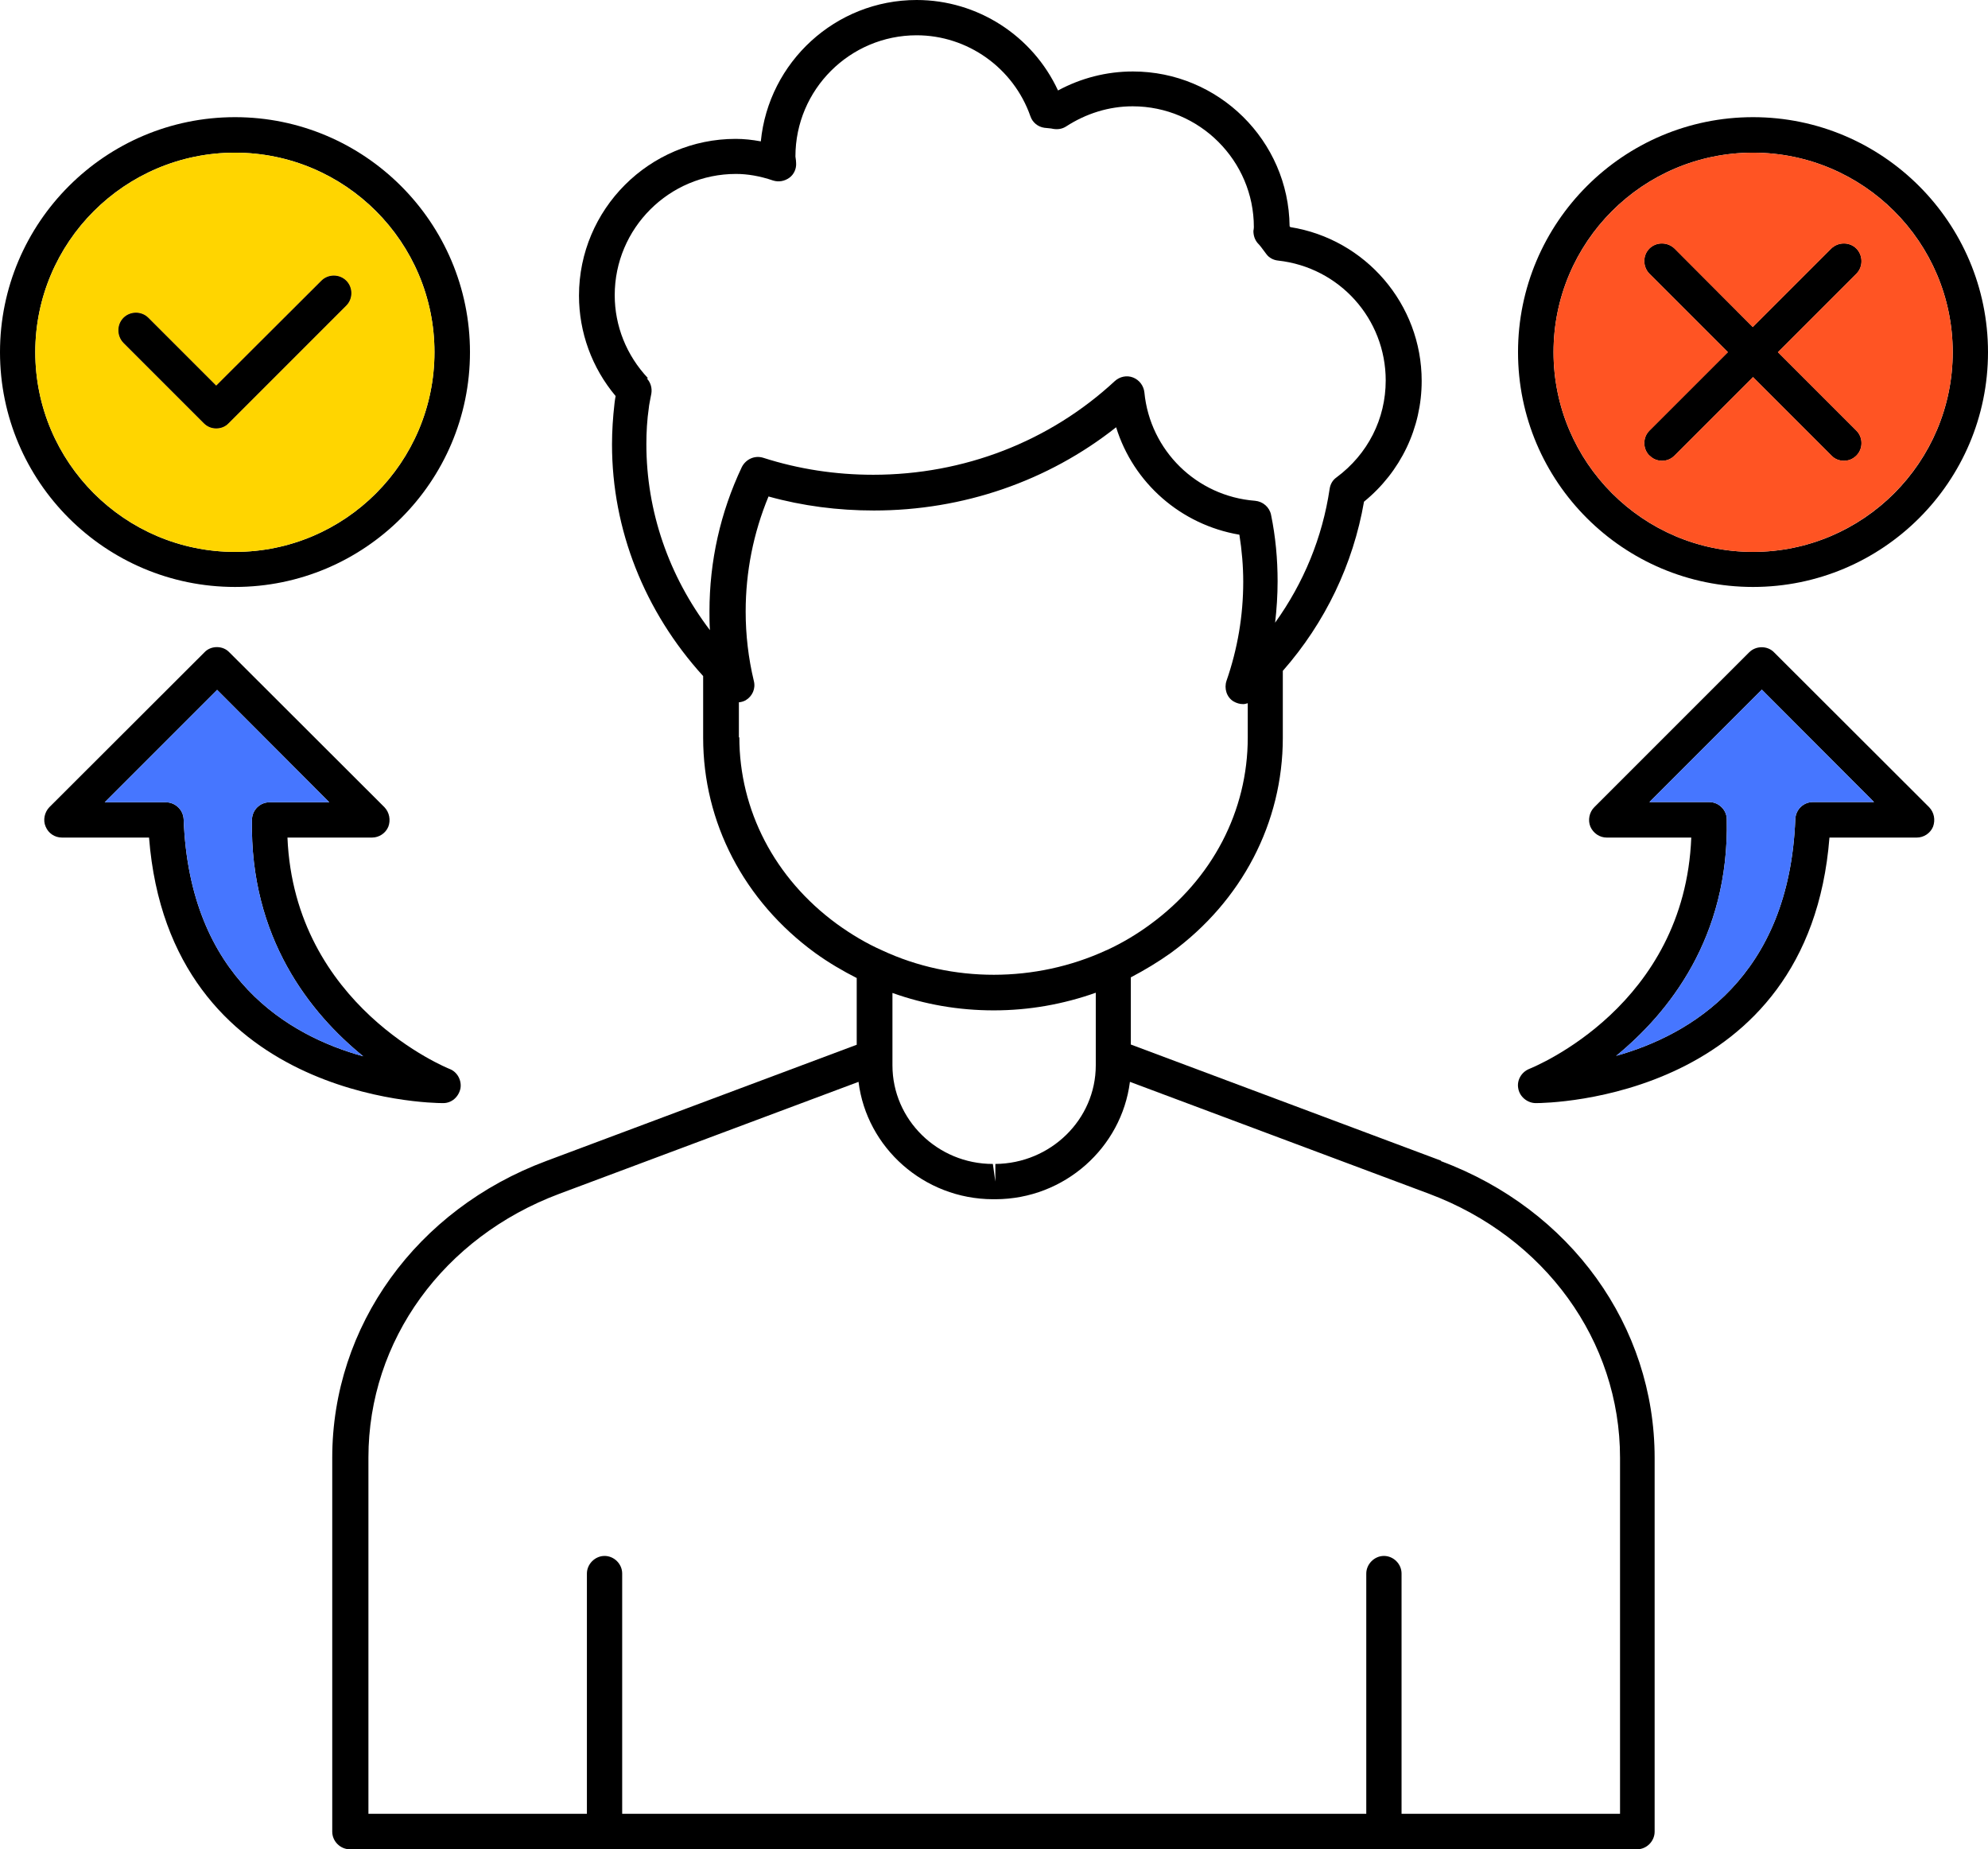
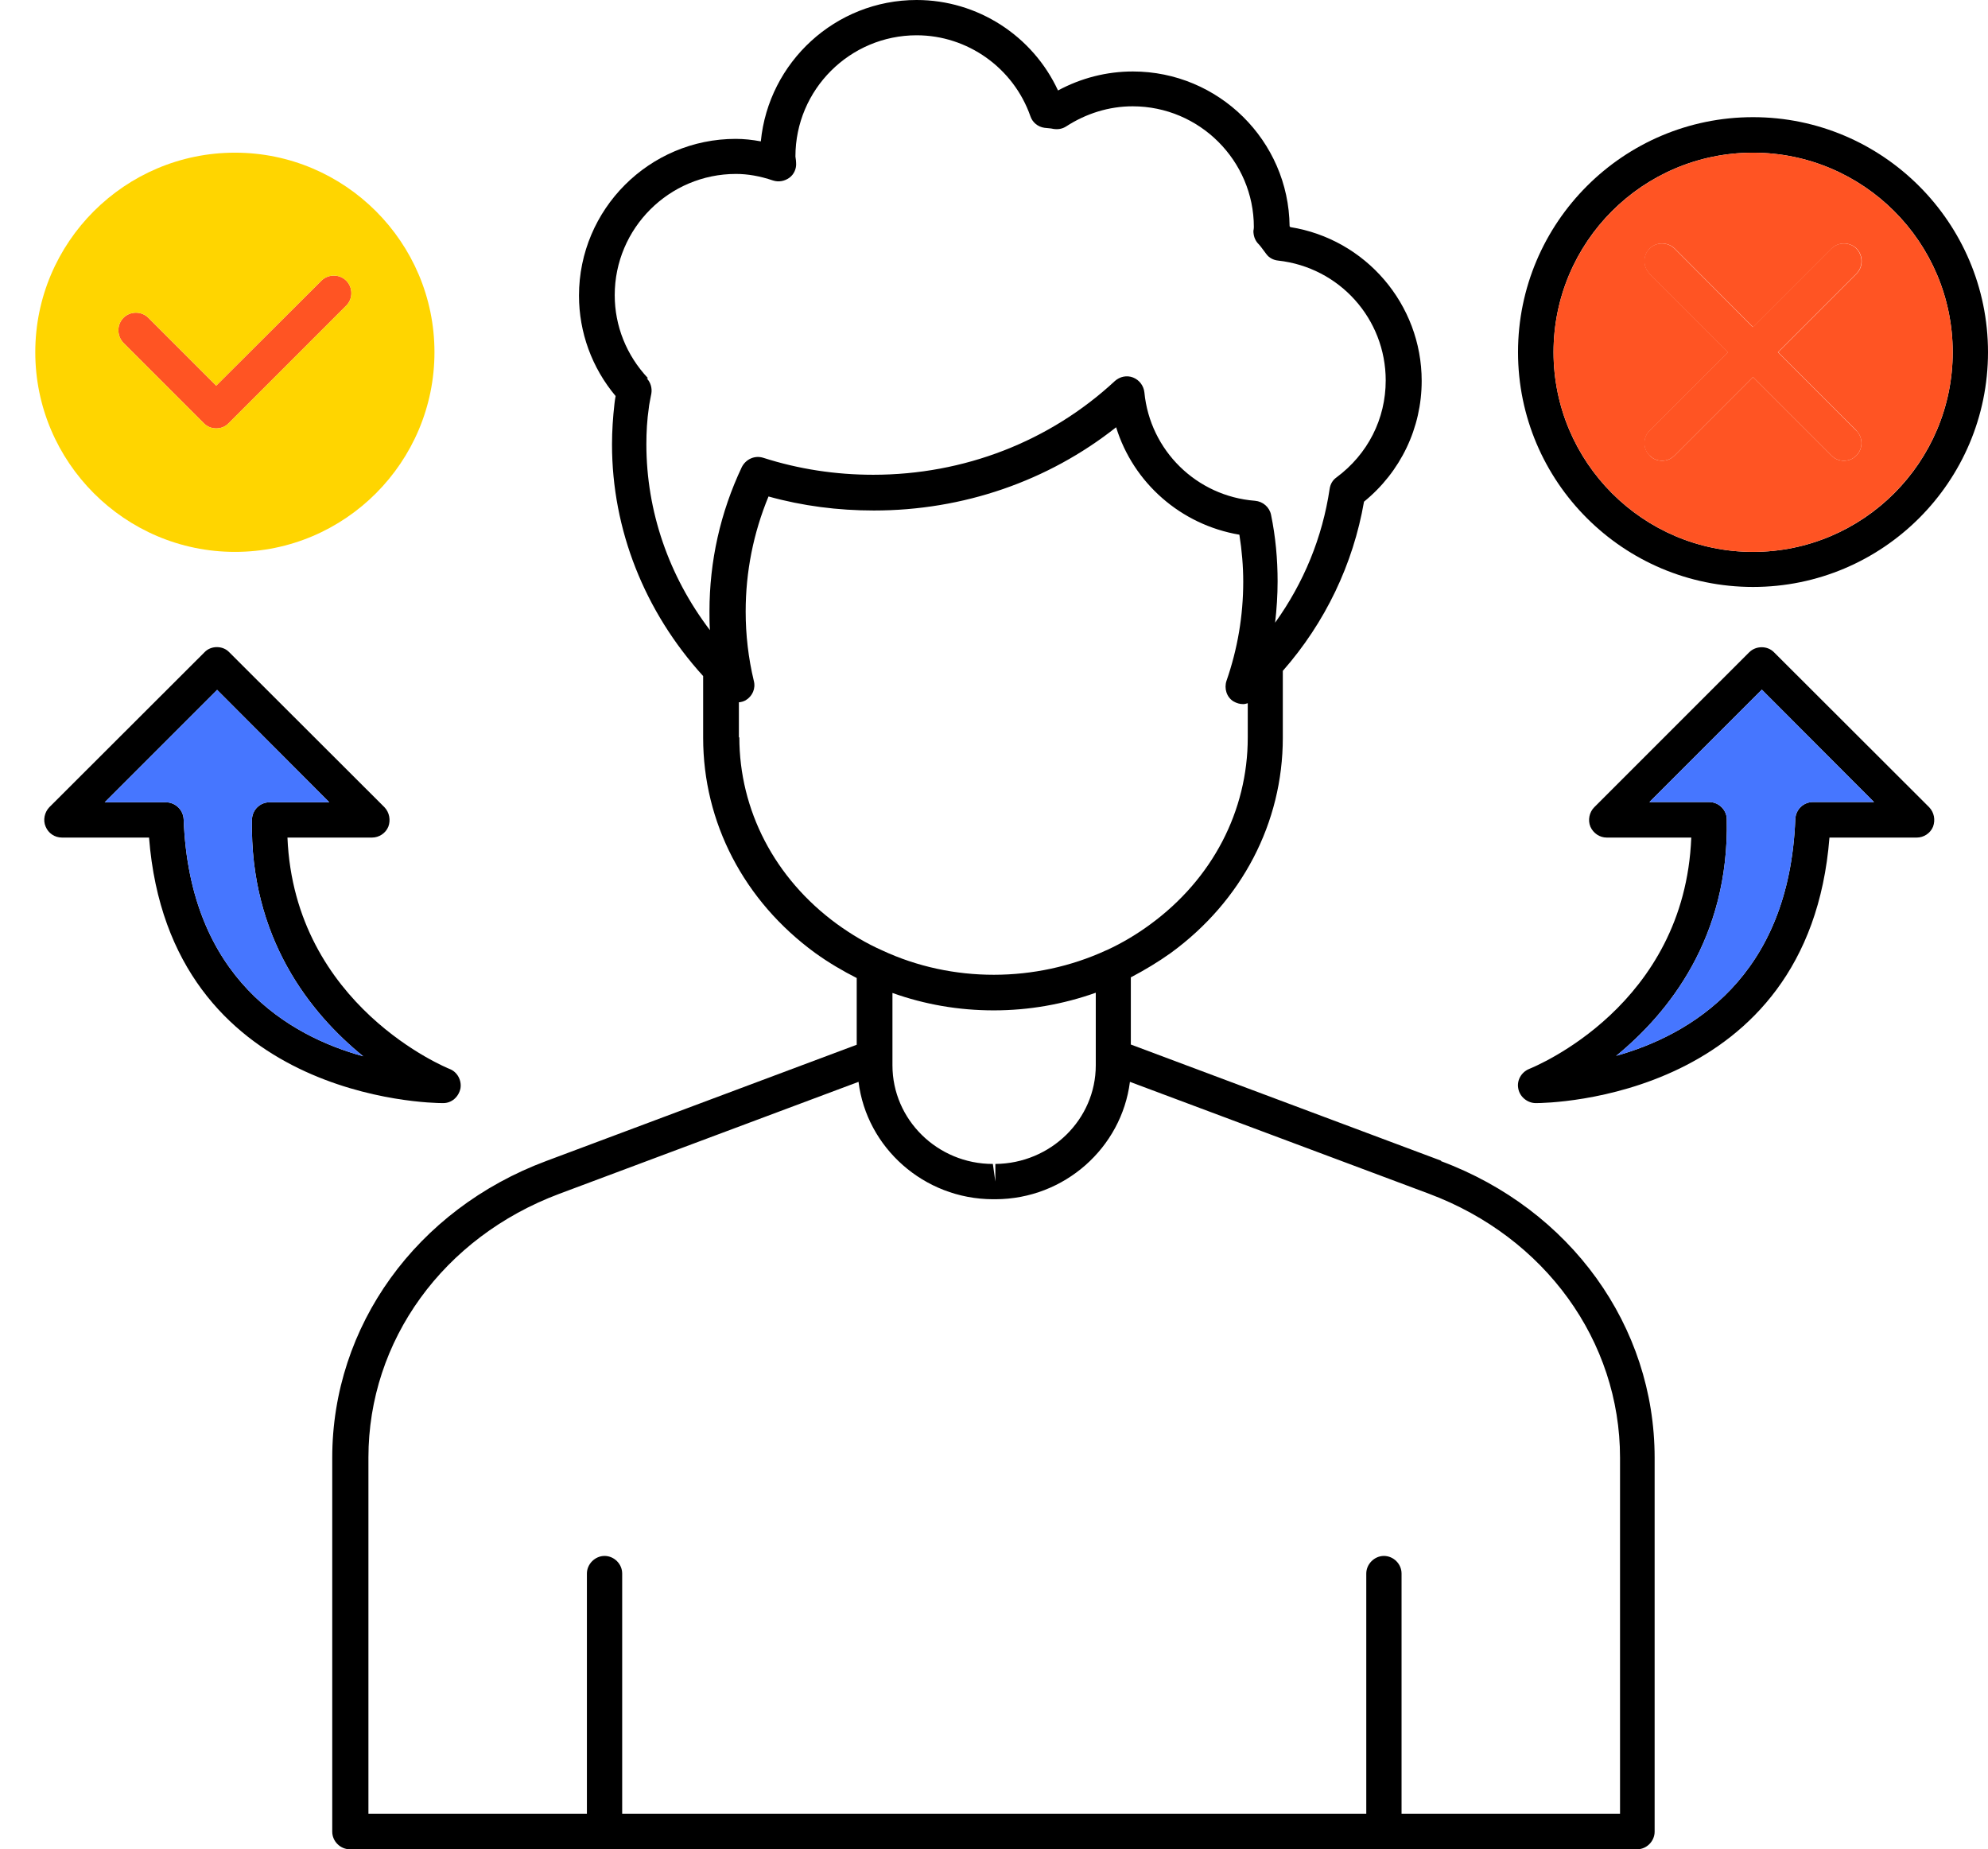
<svg xmlns="http://www.w3.org/2000/svg" id="Layer_2" data-name="Layer 2" viewBox="0 0 87.9 81.76">
  <defs>
    <style>
      .cls-1 {
        fill: #ffd500;
      }

      .cls-2 {
        fill: #ff5423;
      }

      .cls-3 {
        fill: #4676ff;
      }
    </style>
  </defs>
  <g id="Layer_1-2" data-name="Layer 1">
    <path class="cls-2" d="M82.08,12.1l-3.47,3.47,3.47,3.47c.3.3.3.8,0,1.1-.16.16-.35.23-.55.23s-.4-.07-.55-.23l-3.47-3.47-3.47,3.47c-.16.16-.35.23-.55.23s-.4-.07-.55-.23h-.01c-.3-.3-.3-.8,0-1.1l3.47-3.47-3.47-3.47c-.3-.31-.3-.81,0-1.11.3-.3.8-.3,1.11,0l3.46,3.47,3.47-3.47c.31-.3.81-.3,1.11,0,.3.31.3.81,0,1.11Z" />
    <path class="cls-2" d="M15.31,12.41c.3.3.3.8,0,1.1l-5.2,5.2c-.15.16-.35.23-.55.23s-.39-.07-.55-.23l-3.55-3.55c-.3-.31-.3-.81,0-1.11s.8-.3,1.1,0l3,3,4.65-4.64c.3-.3.8-.3,1.1,0Z" />
    <g>
      <path d="M19.88,47.26c-.08-.03-6.86-2.77-7.17-10.23h3.74c.31,0,.6-.19.72-.48.11-.29.05-.63-.17-.86l-6.86-6.85c-.14-.15-.34-.23-.55-.23s-.41.08-.55.23l-6.86,6.85c-.21.22-.29.57-.16.86.12.29.4.48.72.48h3.85c.91,11.58,12.45,11.74,12.98,11.74h.03c.37,0,.68-.27.76-.65.06-.36-.14-.73-.48-.86ZM8.12,36.22c-.02-.42-.37-.75-.79-.75h-2.7l4.97-4.97,4.96,4.97h-2.64c-.43,0-.77.34-.78.77-.1,5.23,2.59,8.57,4.92,10.46-3.27-.9-7.68-3.44-7.94-10.48Z" />
      <path class="cls-3" d="M16.06,46.7c-3.27-.9-7.68-3.44-7.94-10.48-.02-.42-.37-.75-.79-.75h-2.7l4.97-4.97,4.96,4.97h-2.64c-.43,0-.77.34-.78.77-.1,5.23,2.59,8.57,4.92,10.46Z" />
      <path d="M85.3,35.69l-6.86-6.85c-.29-.3-.8-.3-1.1,0l-6.85,6.85c-.22.22-.29.57-.17.86.13.29.41.48.72.48h3.74c-.29,7.42-6.88,10.11-7.17,10.23-.34.14-.55.5-.48.86.06.36.39.64.76.65h.02c.54,0,12.07-.16,12.98-11.74h3.86c.31,0,.6-.19.72-.48.11-.3.05-.63-.17-.86ZM80.16,35.46c-.42,0-.76.33-.78.75-.27,7.01-4.65,9.55-7.92,10.47,2.31-1.89,5-5.22,4.89-10.45,0-.42-.35-.77-.78-.77h-2.64l4.97-4.97,4.96,4.97h-2.7Z" />
      <path class="cls-3" d="M82.86,35.46h-2.7c-.42,0-.76.33-.78.75-.27,7.01-4.65,9.55-7.92,10.47,2.31-1.89,5-5.22,4.89-10.45,0-.42-.35-.77-.78-.77h-2.64l4.97-4.97,4.96,4.97Z" />
      <path d="M63.73,51.32l-13.73-5.14v-2.97c.61-.32,1.21-.68,1.77-1.08,3.14-2.29,4.95-5.76,4.95-9.51v-2.96c1.88-2.14,3.11-4.72,3.59-7.48,1.62-1.32,2.55-3.26,2.55-5.34,0-3.39-2.48-6.27-5.81-6.8-.01-.01-.02-.03-.03-.04-.04-3.78-3.14-6.84-6.93-6.84-1.16,0-2.29.29-3.31.84-1.12-2.42-3.56-4-6.25-4-3.59,0-6.55,2.75-6.89,6.25-.38-.07-.75-.11-1.11-.11-3.82,0-6.93,3.11-6.93,6.93,0,1.62.57,3.19,1.62,4.44-.02.11-.04.22-.05.33-.07.61-.11,1.22-.11,1.81,0,3.77,1.44,7.39,4.03,10.24v2.73c0,3.74,1.8,7.21,4.95,9.51.61.44,1.23.8,1.84,1.11v2.95l-13.73,5.14c-5.74,2.14-9.46,7.3-9.46,13.12v16.53c0,.43.36.78.78.78h56.91c.43,0,.78-.36.78-.78v-16.53c0-5.82-3.71-10.98-9.46-13.12h.01ZM44.01,52.24l-.11-.78c-2.45,0-4.44-1.96-4.44-4.36v-3.2c1.43.51,2.92.77,4.48.77s3.07-.27,4.51-.78v3.21c0,2.39-1.99,4.34-4.44,4.36v.78h0ZM28.65,16.72c-.95-1.01-1.47-2.31-1.47-3.67,0-2.96,2.41-5.36,5.36-5.36.51,0,1.05.09,1.64.29.25.08.51.03.72-.12s.32-.41.3-.66c0-.07-.01-.14-.03-.28,0-2.96,2.41-5.36,5.36-5.36,2.25,0,4.28,1.44,5.03,3.58.09.27.33.47.62.51l.2.02c.06,0,.14.02.2.03.2.03.39,0,.56-.11.88-.57,1.89-.89,2.94-.89,2.96,0,5.36,2.41,5.36,5.34,0,.03-.01.14-.02.17,0,.2.06.39.19.54.11.11.2.24.29.36l.09.12c.12.17.32.27.52.29,2.72.3,4.76,2.58,4.76,5.3,0,1.7-.79,3.26-2.18,4.29-.17.12-.27.3-.3.51-.32,2.14-1.14,4.14-2.41,5.91.07-.61.11-1.22.11-1.83,0-.98-.09-1.97-.29-2.94-.07-.34-.36-.59-.71-.62-2.58-.2-4.64-2.22-4.89-4.79-.03-.29-.22-.55-.5-.66s-.59-.04-.81.16c-2.88,2.67-6.67,4.14-10.68,4.14-1.67,0-3.3-.25-4.86-.75-.38-.12-.77.06-.95.41-.95,2.01-1.43,4.16-1.43,6.38,0,.28,0,.55.02.83-1.82-2.39-2.81-5.26-2.81-8.22,0-.53.03-1.08.11-1.62.01-.12.04-.24.06-.36l.05-.26c.04-.24-.03-.49-.2-.67h.01ZM32.67,32.61v-1.56c.11-.01.21-.04.3-.09.3-.18.45-.52.36-.86-.24-1-.36-2.03-.36-3.06,0-1.76.34-3.47,1.01-5.09,1.51.42,3.07.62,4.66.62,3.95,0,7.7-1.3,10.71-3.68.76,2.46,2.86,4.31,5.45,4.75.11.69.17,1.39.17,2.08,0,1.5-.25,2.97-.74,4.38-.11.33,0,.72.31.91.14.08.28.12.43.12.06,0,.14-.02.2-.04v1.52c0,3.25-1.57,6.25-4.3,8.25-.61.45-1.25.83-1.92,1.14-.02,0-.03.02-.05.02-3.11,1.43-6.8,1.44-9.89,0-.68-.3-1.36-.7-2.02-1.18-2.74-2.01-4.3-5.02-4.3-8.25l-.02.02ZM71.63,80.19h-9.66v-10.62c0-.43-.36-.78-.78-.78s-.78.36-.78.78v10.62H27.51v-10.62c0-.43-.36-.78-.78-.78s-.78.36-.78.78v10.62h-9.66v-15.75c0-5.17,3.31-9.74,8.44-11.66l13.23-4.95c.36,2.91,2.89,5.18,5.94,5.19h.12c3.05-.01,5.57-2.28,5.94-5.19l13.23,4.95c5.12,1.92,8.44,6.5,8.44,11.67v15.75h0Z" />
-       <path d="M10.39,5.18C4.66,5.18,0,9.84,0,15.57s4.66,10.38,10.39,10.38,10.39-4.65,10.39-10.38-4.66-10.39-10.39-10.39ZM10.39,24.4c-4.87,0-8.83-3.96-8.83-8.83S5.52,6.75,10.39,6.75s8.82,3.95,8.82,8.82-3.95,8.83-8.82,8.83Z" />
      <path class="cls-1" d="M10.39,6.75C5.52,6.75,1.56,10.71,1.56,15.57s3.96,8.83,8.83,8.83,8.82-3.97,8.82-8.83-3.96-8.82-8.82-8.82ZM15.31,13.51l-5.2,5.2c-.15.16-.35.23-.55.23s-.39-.07-.55-.23l-3.55-3.55c-.3-.31-.3-.81,0-1.11s.8-.3,1.1,0l3,3,4.65-4.64c.3-.3.8-.3,1.1,0,.3.3.3.8,0,1.1Z" />
-       <path d="M15.31,13.51l-5.2,5.2c-.15.16-.35.23-.55.23s-.39-.07-.55-.23l-3.55-3.55c-.3-.31-.3-.81,0-1.11s.8-.3,1.1,0l3,3,4.65-4.64c.3-.3.8-.3,1.1,0,.3.3.3.8,0,1.1Z" />
-       <path d="M82.08,19.04c.3.3.3.8,0,1.1-.16.16-.35.23-.55.23s-.4-.07-.55-.23l-3.47-3.47-3.47,3.47c-.16.16-.35.23-.55.23s-.4-.07-.55-.23h-.01c-.3-.3-.3-.8,0-1.1l3.47-3.47-3.47-3.47c-.3-.31-.3-.81,0-1.11.3-.3.8-.3,1.11,0l3.46,3.47,3.47-3.47c.31-.3.81-.3,1.11,0,.3.31.3.81,0,1.11l-3.47,3.47,3.47,3.47Z" />
      <path d="M77.51,5.18c-5.73,0-10.39,4.66-10.39,10.39s4.66,10.38,10.39,10.38,10.39-4.65,10.39-10.38-4.66-10.39-10.39-10.39ZM77.51,24.4c-4.86,0-8.82-3.96-8.82-8.83s3.95-8.82,8.82-8.82,8.83,3.95,8.83,8.82-3.96,8.83-8.83,8.83Z" />
-       <path class="cls-2" d="M77.51,6.75c-4.87,0-8.82,3.96-8.82,8.82s3.96,8.83,8.82,8.83,8.83-3.97,8.83-8.83-3.96-8.82-8.83-8.82ZM82.08,19.04c.3.3.3.8,0,1.1-.16.16-.35.23-.55.23s-.4-.07-.55-.23l-3.47-3.47-3.47,3.47c-.16.16-.35.23-.55.23s-.4-.07-.55-.23h-.01c-.3-.3-.3-.8,0-1.1l3.47-3.47-3.47-3.47c-.3-.31-.3-.81,0-1.11.3-.3.8-.3,1.11,0l3.46,3.47,3.47-3.47c.31-.3.81-.3,1.11,0,.3.31.3.81,0,1.11l-3.47,3.47,3.47,3.47Z" />
+       <path class="cls-2" d="M77.51,6.75c-4.87,0-8.82,3.96-8.82,8.82s3.96,8.83,8.82,8.83,8.83-3.97,8.83-8.83-3.96-8.82-8.83-8.82ZM82.08,19.04c.3.3.3.8,0,1.1-.16.16-.35.23-.55.23s-.4-.07-.55-.23l-3.47-3.47-3.47,3.47c-.16.16-.35.23-.55.23s-.4-.07-.55-.23c-.3-.3-.3-.8,0-1.1l3.47-3.47-3.47-3.47c-.3-.31-.3-.81,0-1.11.3-.3.8-.3,1.11,0l3.46,3.47,3.47-3.47c.31-.3.81-.3,1.11,0,.3.31.3.81,0,1.11l-3.47,3.47,3.47,3.47Z" />
    </g>
  </g>
</svg>